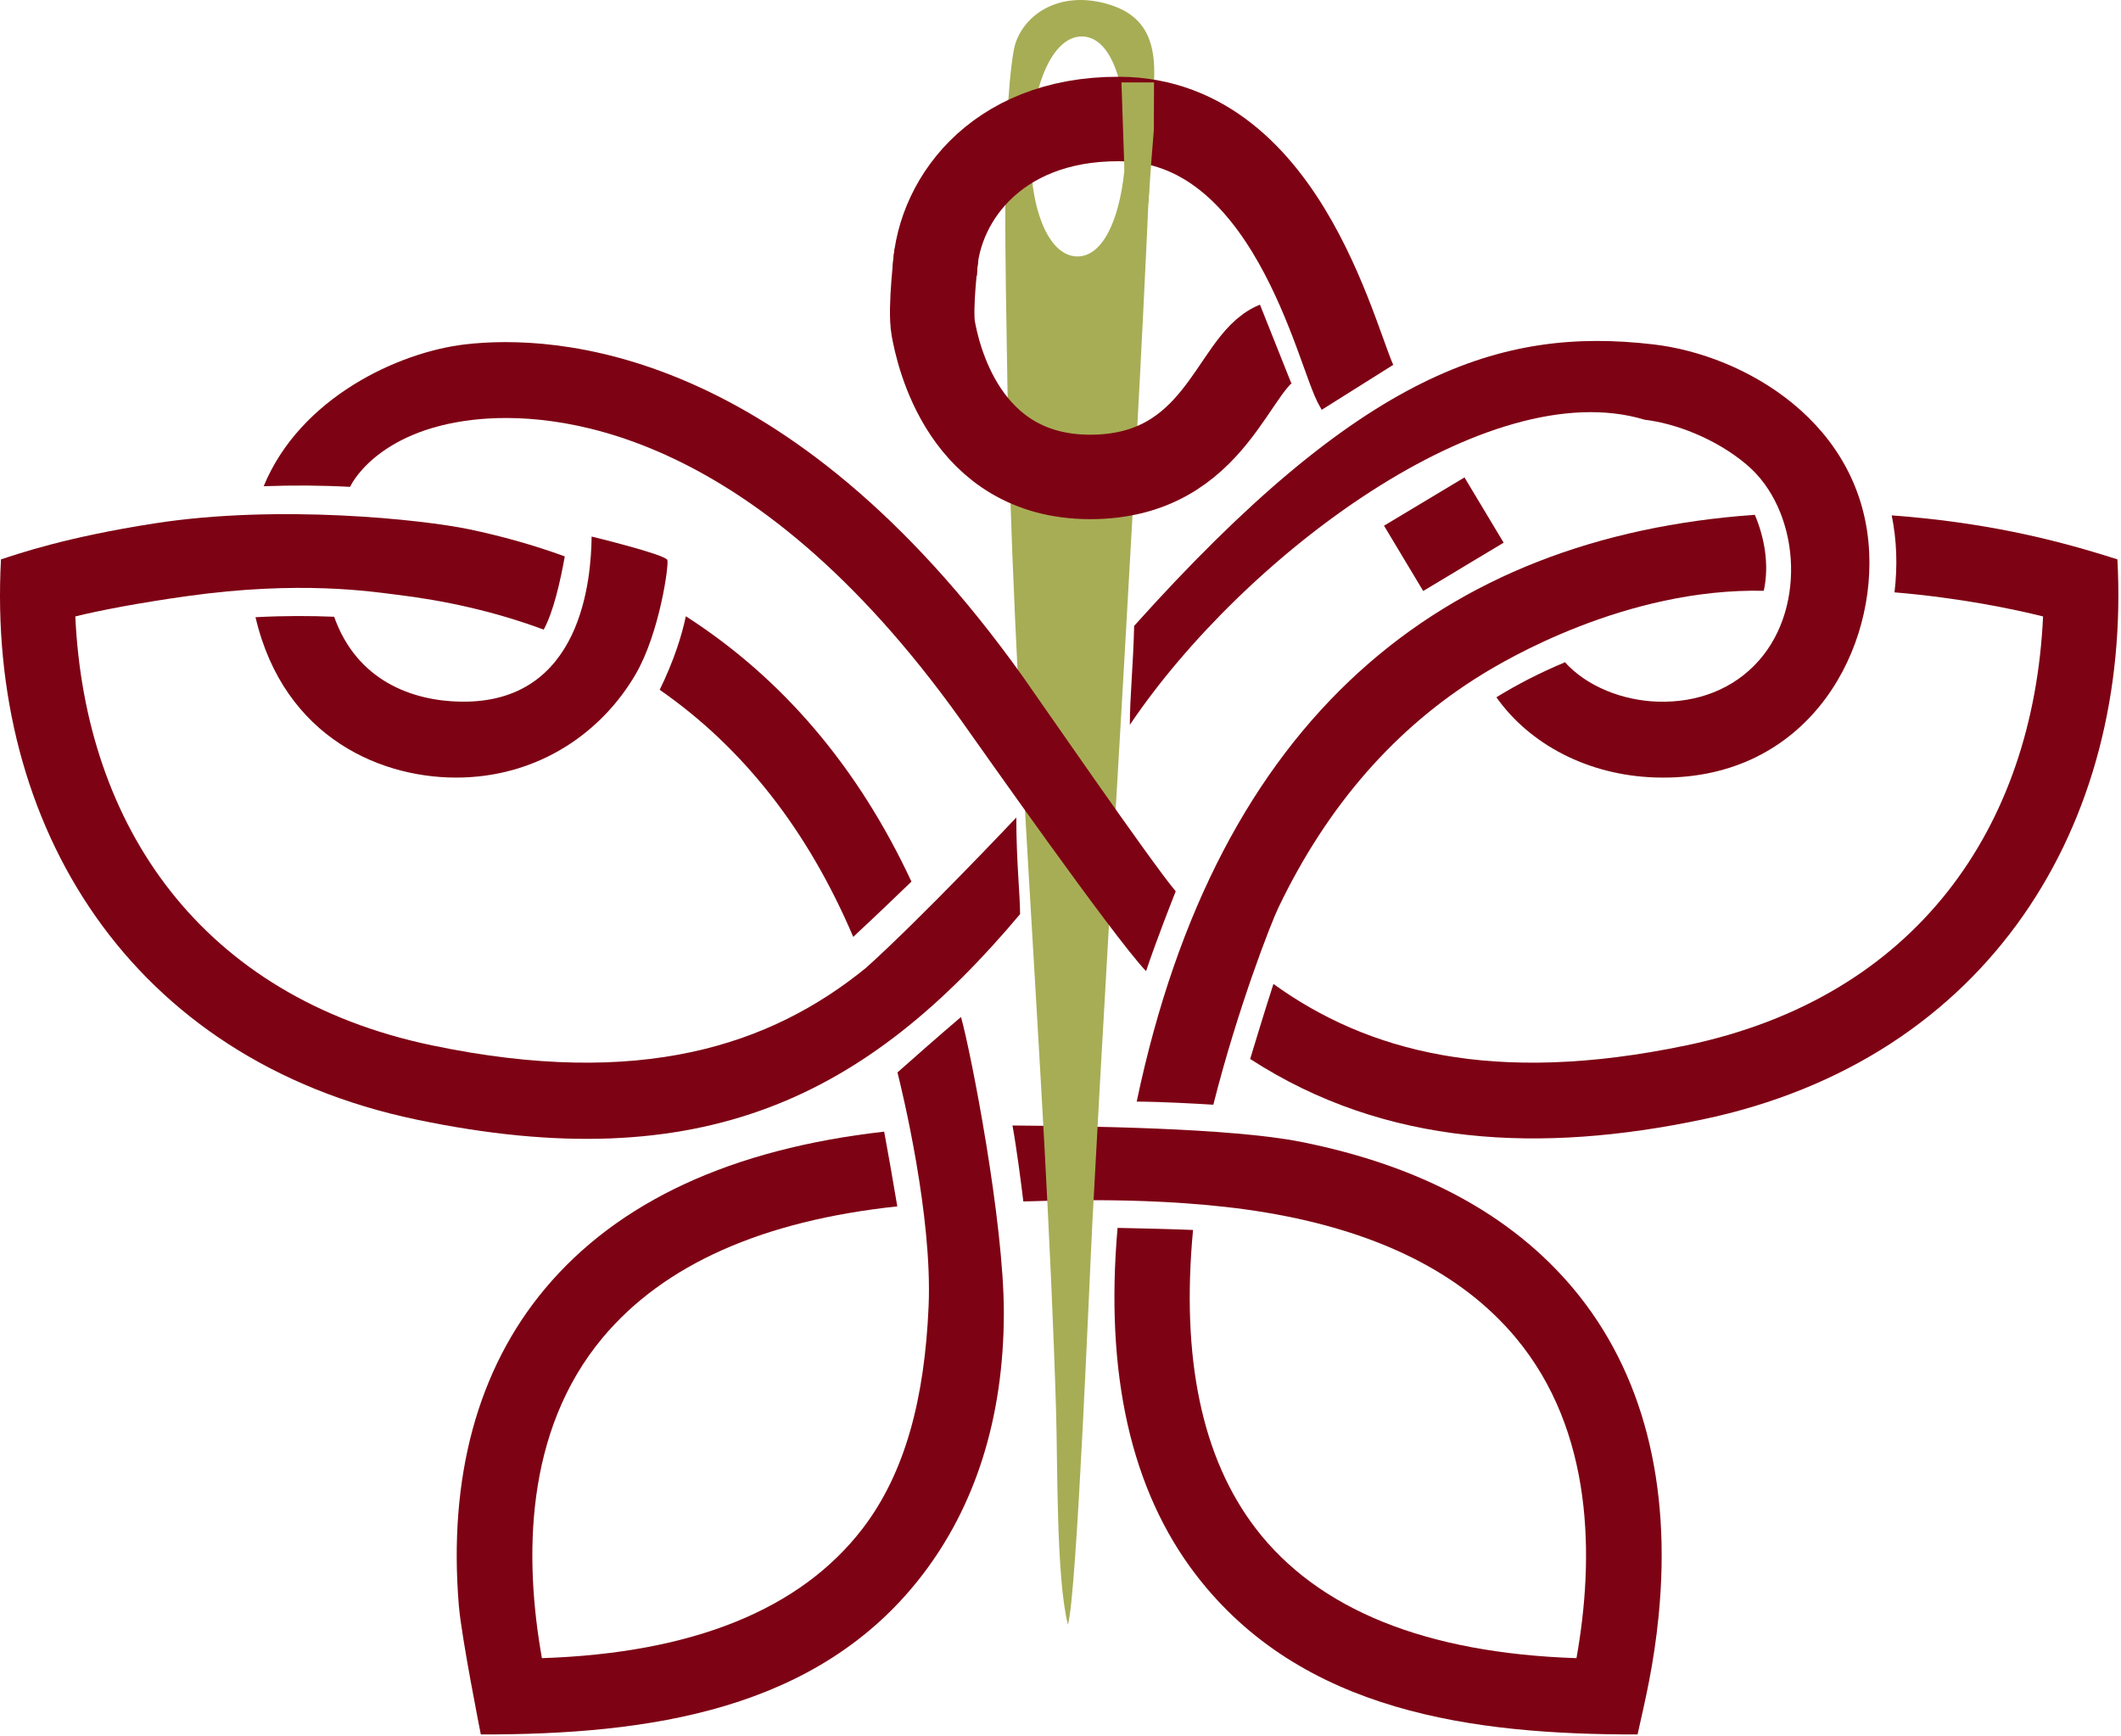
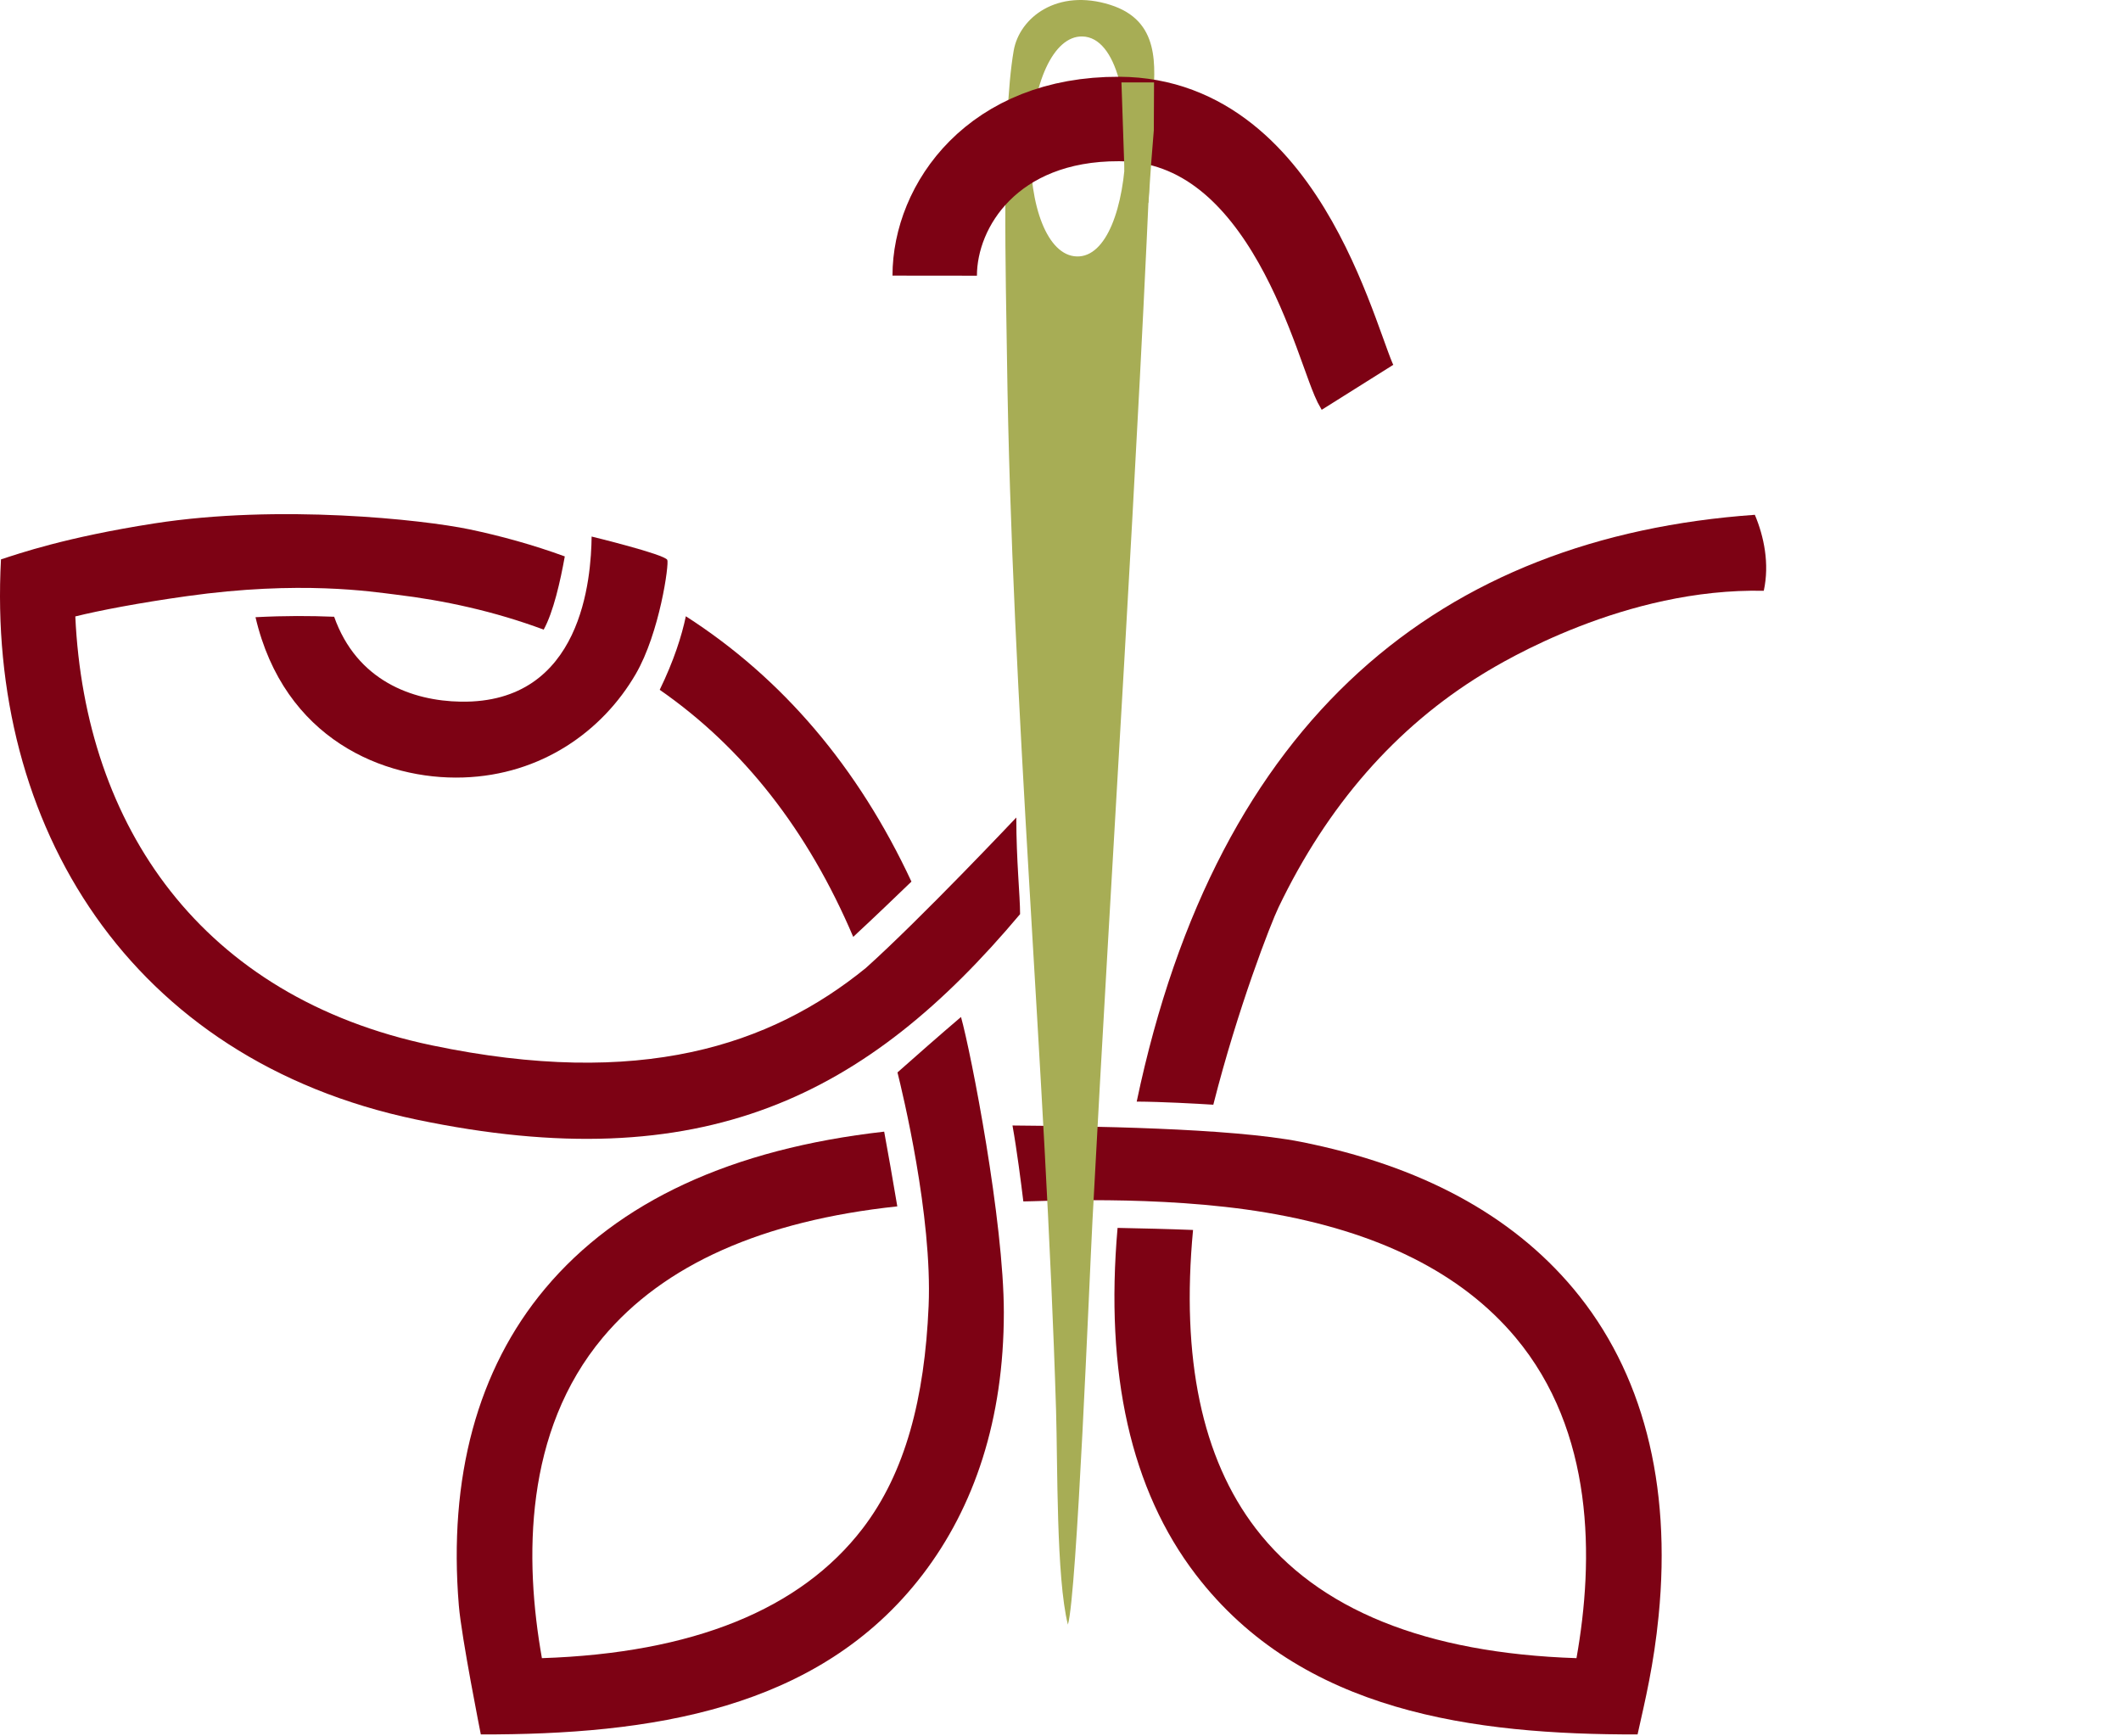
<svg xmlns="http://www.w3.org/2000/svg" width="413" height="338" viewBox="0 0 413 338" fill="none">
  <path d="M133.548 119.987C132.747 123.806 131.229 128.603 128.46 134.307C144.719 145.594 157.327 161.699 166.139 182.409C170.173 178.669 174.61 174.414 177.475 171.648C167.078 149.365 152.375 132.077 133.548 119.987Z" fill="#7D0214" />
  <path d="M288.7 131.238C292.725 128.772 316.501 114.424 343.494 115.027C343.477 115.024 343.462 115.016 343.444 115.016C344.594 109.749 343.469 104.418 341.702 100.232C280.797 104.56 237.08 139.549 221.339 214.479C226.255 214.509 232.834 214.875 236.256 215.088C241.034 196.211 247.486 179.721 248.944 176.683C258.464 156.84 271.759 141.615 288.7 131.238Z" fill="#7D0214" />
  <path d="M49.752 120.169C55.308 143.918 74.785 151.876 90.176 151.374C105.381 150.89 117.305 142.393 123.789 131.239C128.459 123.207 130.319 109.736 129.932 109.006C129.348 107.902 115.201 104.466 115.201 104.466C115.099 112.365 113.481 137.006 89.709 136.614C80.29 136.459 69.46 132.566 65.044 120.025C65.049 120.045 65.038 120.061 65.047 120.081C60.322 119.893 55.626 119.866 49.752 120.169Z" fill="#7D0214" />
-   <path d="M412.299 108.911C399.216 104.711 385.9 101.671 368.348 100.343C369.333 105.122 369.516 110.147 368.897 115.326C368.892 115.326 368.886 115.33 368.881 115.33C381.641 116.398 391.997 118.575 397.825 120.021C395.932 161.043 373.192 194.148 328.418 203.524C290.663 211.427 266.132 204.666 247.963 191.577C246.384 196.471 244.68 202.037 243.43 206.179C269.931 223.357 300.283 224.498 331.421 217.978C387.579 206.221 415.053 160.183 412.299 108.911Z" fill="#7D0214" />
  <path d="M187.128 198.005C183.013 201.508 178.226 205.719 174.757 208.799C175.692 212.562 181.573 236.732 180.819 254.287C180.048 272.243 176.291 286.739 167.985 297.583C155.879 313.389 134.883 321.874 105.52 322.843C102.074 303.472 102.07 278.709 117.372 260.421C129.262 246.214 148.49 237.672 174.721 234.88C173.886 229.844 172.9 224.334 172.167 220.332C142.499 223.684 120.343 233.913 106.111 250.923C92.962 266.638 87.285 287.71 89.344 312.591C89.859 318.808 93.626 337.696 93.626 337.696C126.402 337.743 159.357 333.073 179.645 306.584C189.732 293.413 195.464 276.349 195.467 255.544C195.469 237.779 189.089 205.013 187.128 198.005Z" fill="#7D0214" />
  <path d="M197.151 219.133C198.005 223.891 198.835 230.379 199.263 233.918C201.446 233.959 225.51 232.551 246.541 236.087C268.318 239.748 284.601 247.851 295.12 260.423C310.423 278.709 310.42 303.472 306.972 322.843C277.615 321.874 256.613 313.387 244.508 297.583C234.031 283.904 229.959 264.432 232.309 239.474C227.61 239.288 222.095 239.158 217.612 239.071C215.13 267.467 220.215 290.09 232.849 306.584C253.448 333.478 287.075 337.743 318.865 337.696C320.373 330.938 322.028 324.129 322.967 314.59C325.507 288.84 319.883 267.058 306.384 250.923C294.308 236.492 276.546 226.935 253.323 222.321C239.553 219.587 211.239 219.268 197.151 219.133Z" fill="#7D0214" />
  <path fill-rule="evenodd" clip-rule="evenodd" d="M207.941 316.313C209.694 310.497 212.119 249.146 212.72 237.754C216.411 167.755 221.654 89.505 224.454 20.14C224.989 12.758 225.935 4.035 216.2 0.947C205.908 -2.318 198.503 3.396 197.383 9.877C195.001 23.668 195.879 54.973 196.078 69.656C196.995 137.246 203.596 207.741 205.637 274.637C205.957 285.08 205.65 307.226 207.941 316.313ZM200.679 28.27C200.979 16.442 205.042 6.952 210.774 7.099C214.086 7.184 216.49 10.423 217.872 15.423C218.882 19.079 219.348 23.676 219.221 28.671C218.921 40.499 215.421 50.077 209.688 49.93C203.956 49.784 200.379 40.098 200.679 28.27Z" fill="#A7AD55" />
-   <path d="M220.005 141.119C242.137 108.279 289.74 72.483 320.263 81.725C326.117 82.408 334.046 85.335 340.134 90.487C350.323 99.108 351.976 117.913 342.46 128.647C337.534 134.204 330.47 136.857 322.782 136.612C316.059 136.399 309.009 133.723 304.655 128.861C304.666 128.894 304.669 128.932 304.695 128.96C299.764 131.019 295.409 133.282 291.377 135.758C297.834 144.897 309.173 150.953 322.316 151.373C350.993 152.293 364.862 128.25 363.974 107.724C362.877 82.373 339.716 69.129 321.963 67.055C292.106 63.573 265.125 72.483 220.84 121.861C220.663 129.556 219.996 135.817 220.005 141.119Z" fill="#7D0214" />
  <path d="M198.629 177.983C198.629 174.295 197.894 167.655 197.894 159.17C197.897 159.167 179.296 178.88 168.581 188.482C150.027 203.552 124.697 212.03 84.068 203.523C39.186 194.124 16.544 160.832 14.664 120.02C19.348 118.859 26.976 117.392 36.384 116.071C58.508 112.962 72.488 115.219 77.03 115.763C86.513 116.896 96.293 119.026 105.867 122.589C107.748 119.181 109.116 113.146 109.976 108.332C103.785 106.075 97.553 104.349 91.381 103.058C82.385 101.18 54.342 98.117 30.017 101.914C12.666 104.623 3.689 107.786 0.191 108.91C-2.597 160.638 25.212 206.284 81.068 217.978C136.995 229.687 168.87 213.395 198.629 177.983Z" fill="#7D0214" />
-   <path d="M51.347 94.669C56.927 94.463 62.401 94.484 68.189 94.792C68.019 95.009 72.877 83.902 92.227 81.726C107 80.064 145.796 82.258 187.182 140.298C190.282 144.647 216.706 182.285 223.16 189.087C225.124 183.186 228.287 175.175 228.935 173.543C224.134 167.86 201.362 134.817 199.139 131.701C153.199 67.272 107.879 65.031 90.528 67.056C77.642 68.561 58.442 77.397 51.34 94.677C51.342 94.674 51.346 94.674 51.347 94.669Z" fill="#7D0214" />
-   <path d="M284.956 110.362L277.33 97.655" stroke="#7D0214" stroke-width="18.27" stroke-miterlimit="22.926" />
  <path d="M264.322 75.415C260.567 69.438 251.238 23.305 217.942 23.168C193.366 23.068 182.019 39.97 182.005 53.668" stroke="#7D0214" stroke-width="16.443" stroke-miterlimit="22.926" />
-   <path d="M248.383 66.956C240.029 70.287 237.012 92.858 212.283 92.858C187.554 92.858 182.593 68.674 181.732 64.001C181.006 60.062 182.348 49.519 182.348 49.519" stroke="#7D0214" stroke-width="16.443" stroke-miterlimit="22.926" />
  <path fill-rule="evenodd" clip-rule="evenodd" d="M218.367 16.046L218.947 33.119L223.619 39.555C223.908 36.246 223.779 36.002 224.67 25.375L224.713 16.046H218.367Z" fill="#A7AD55" />
</svg>